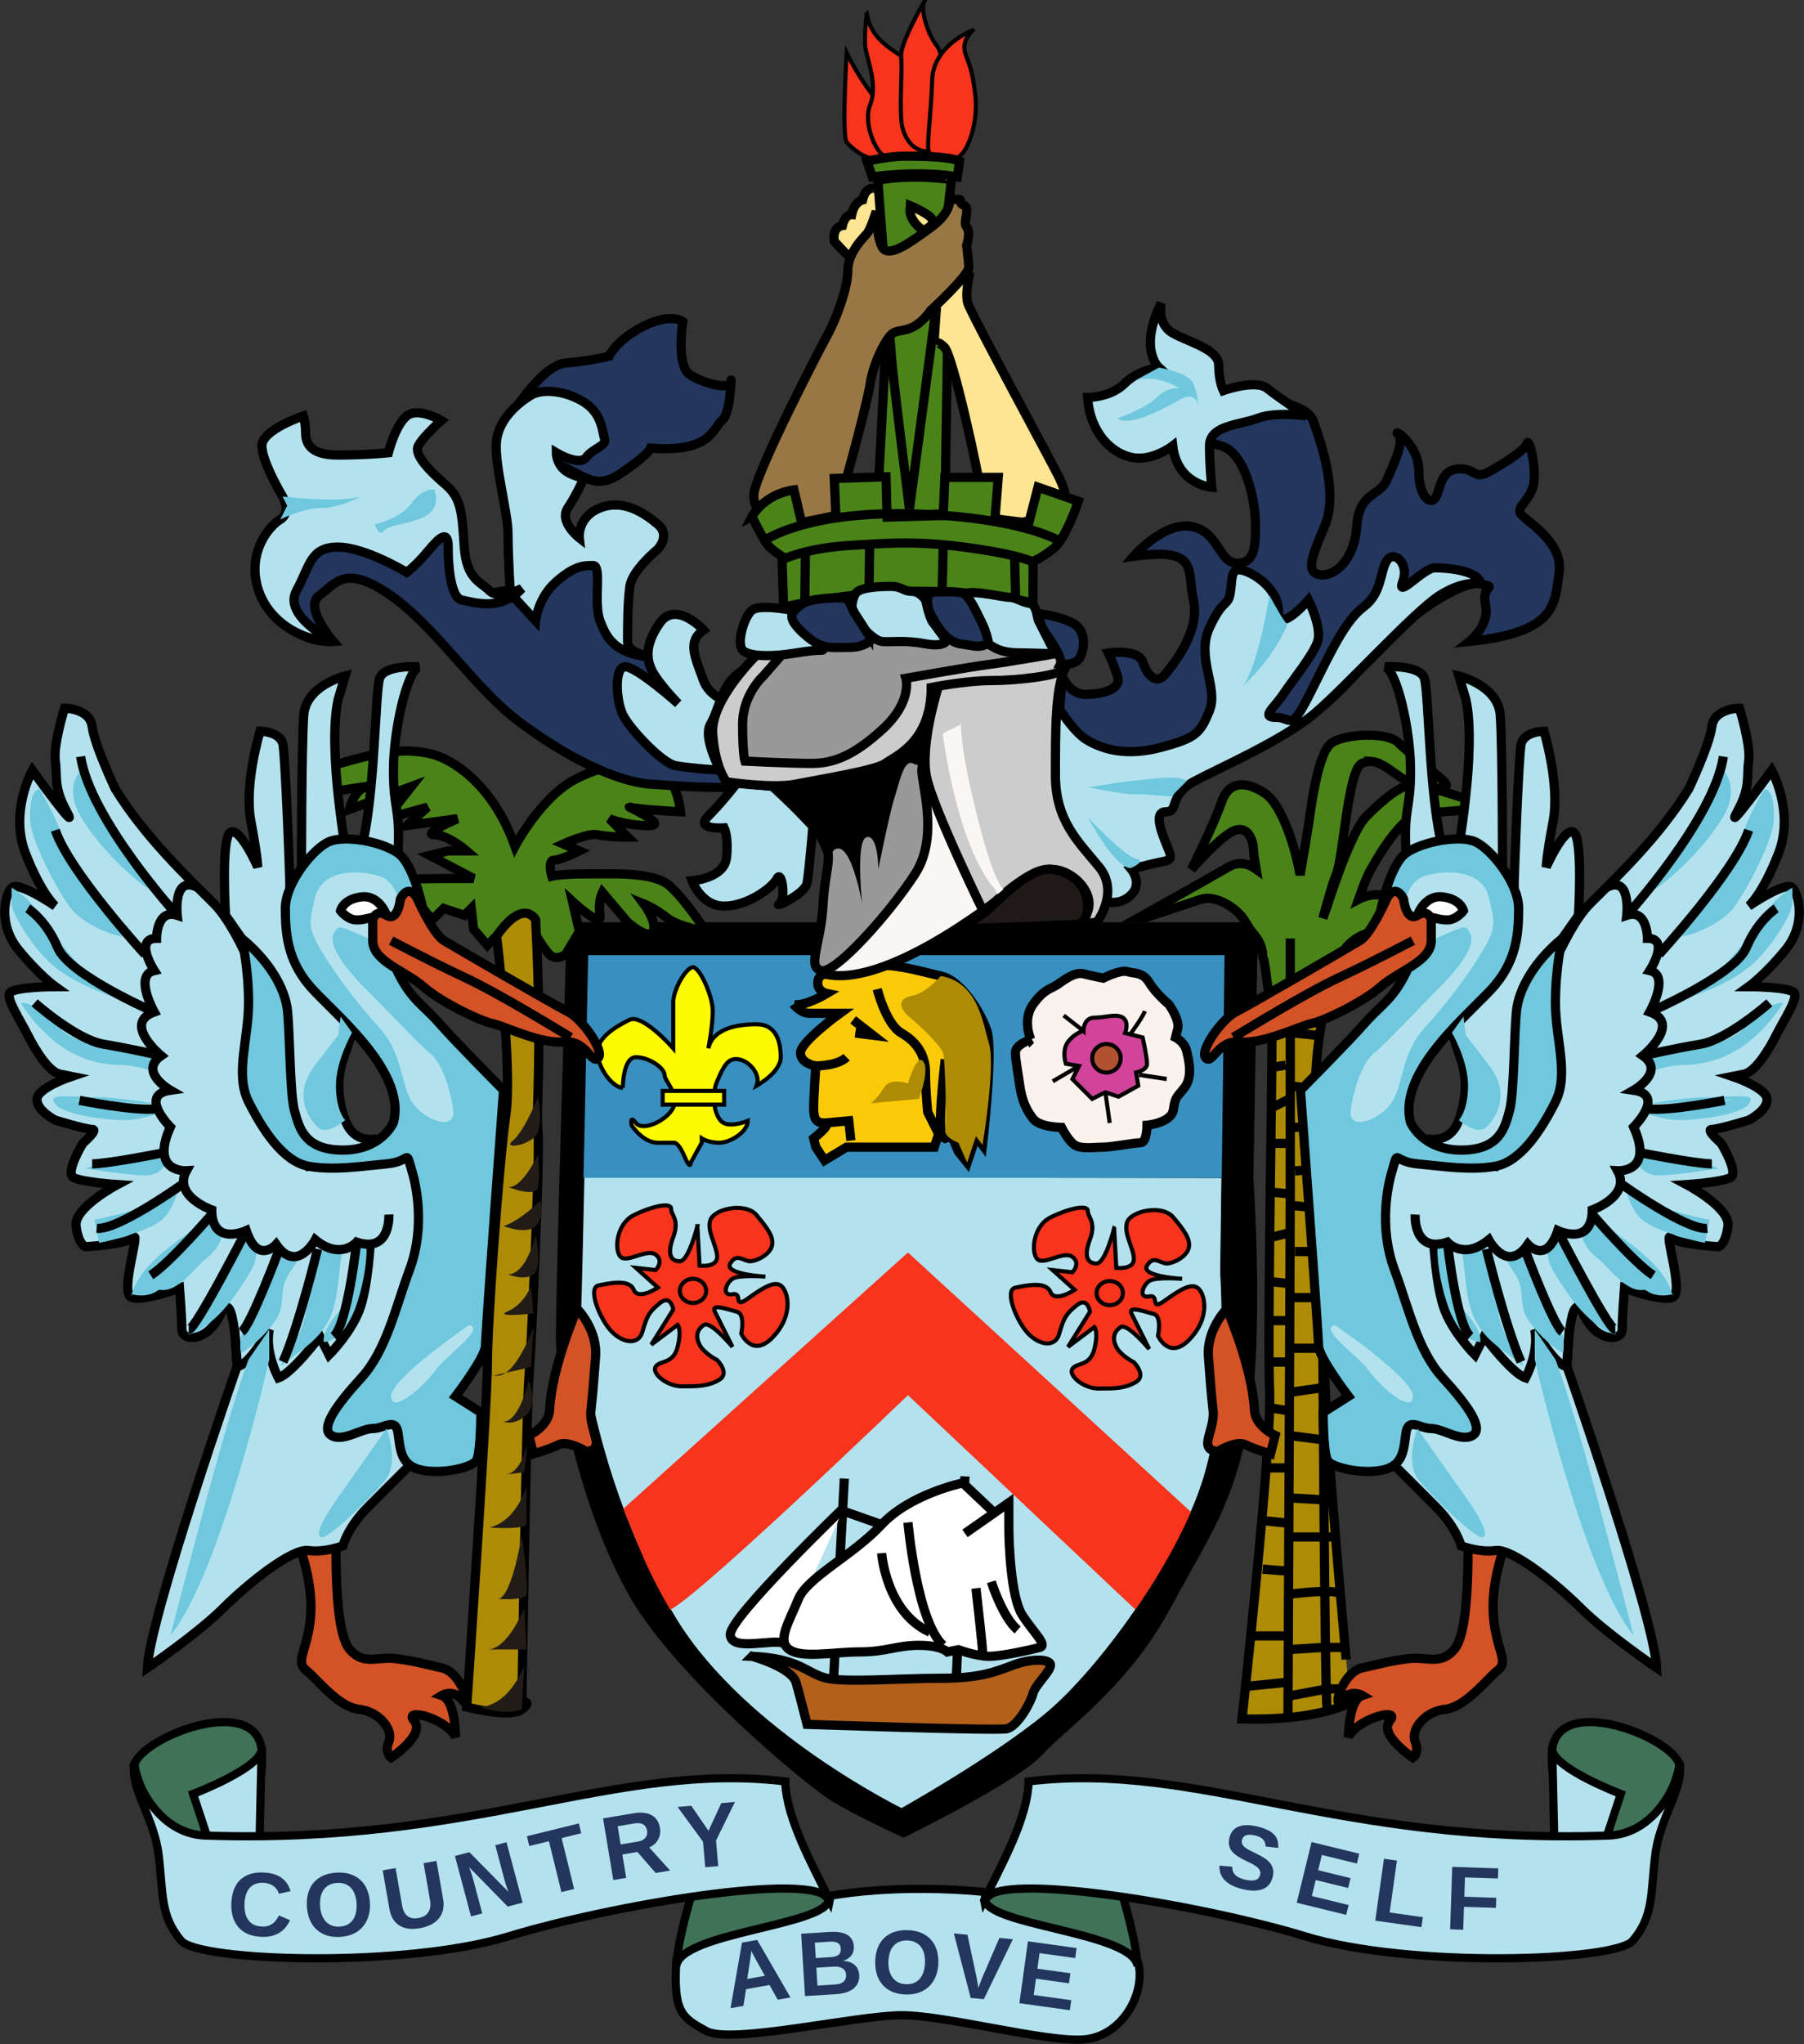
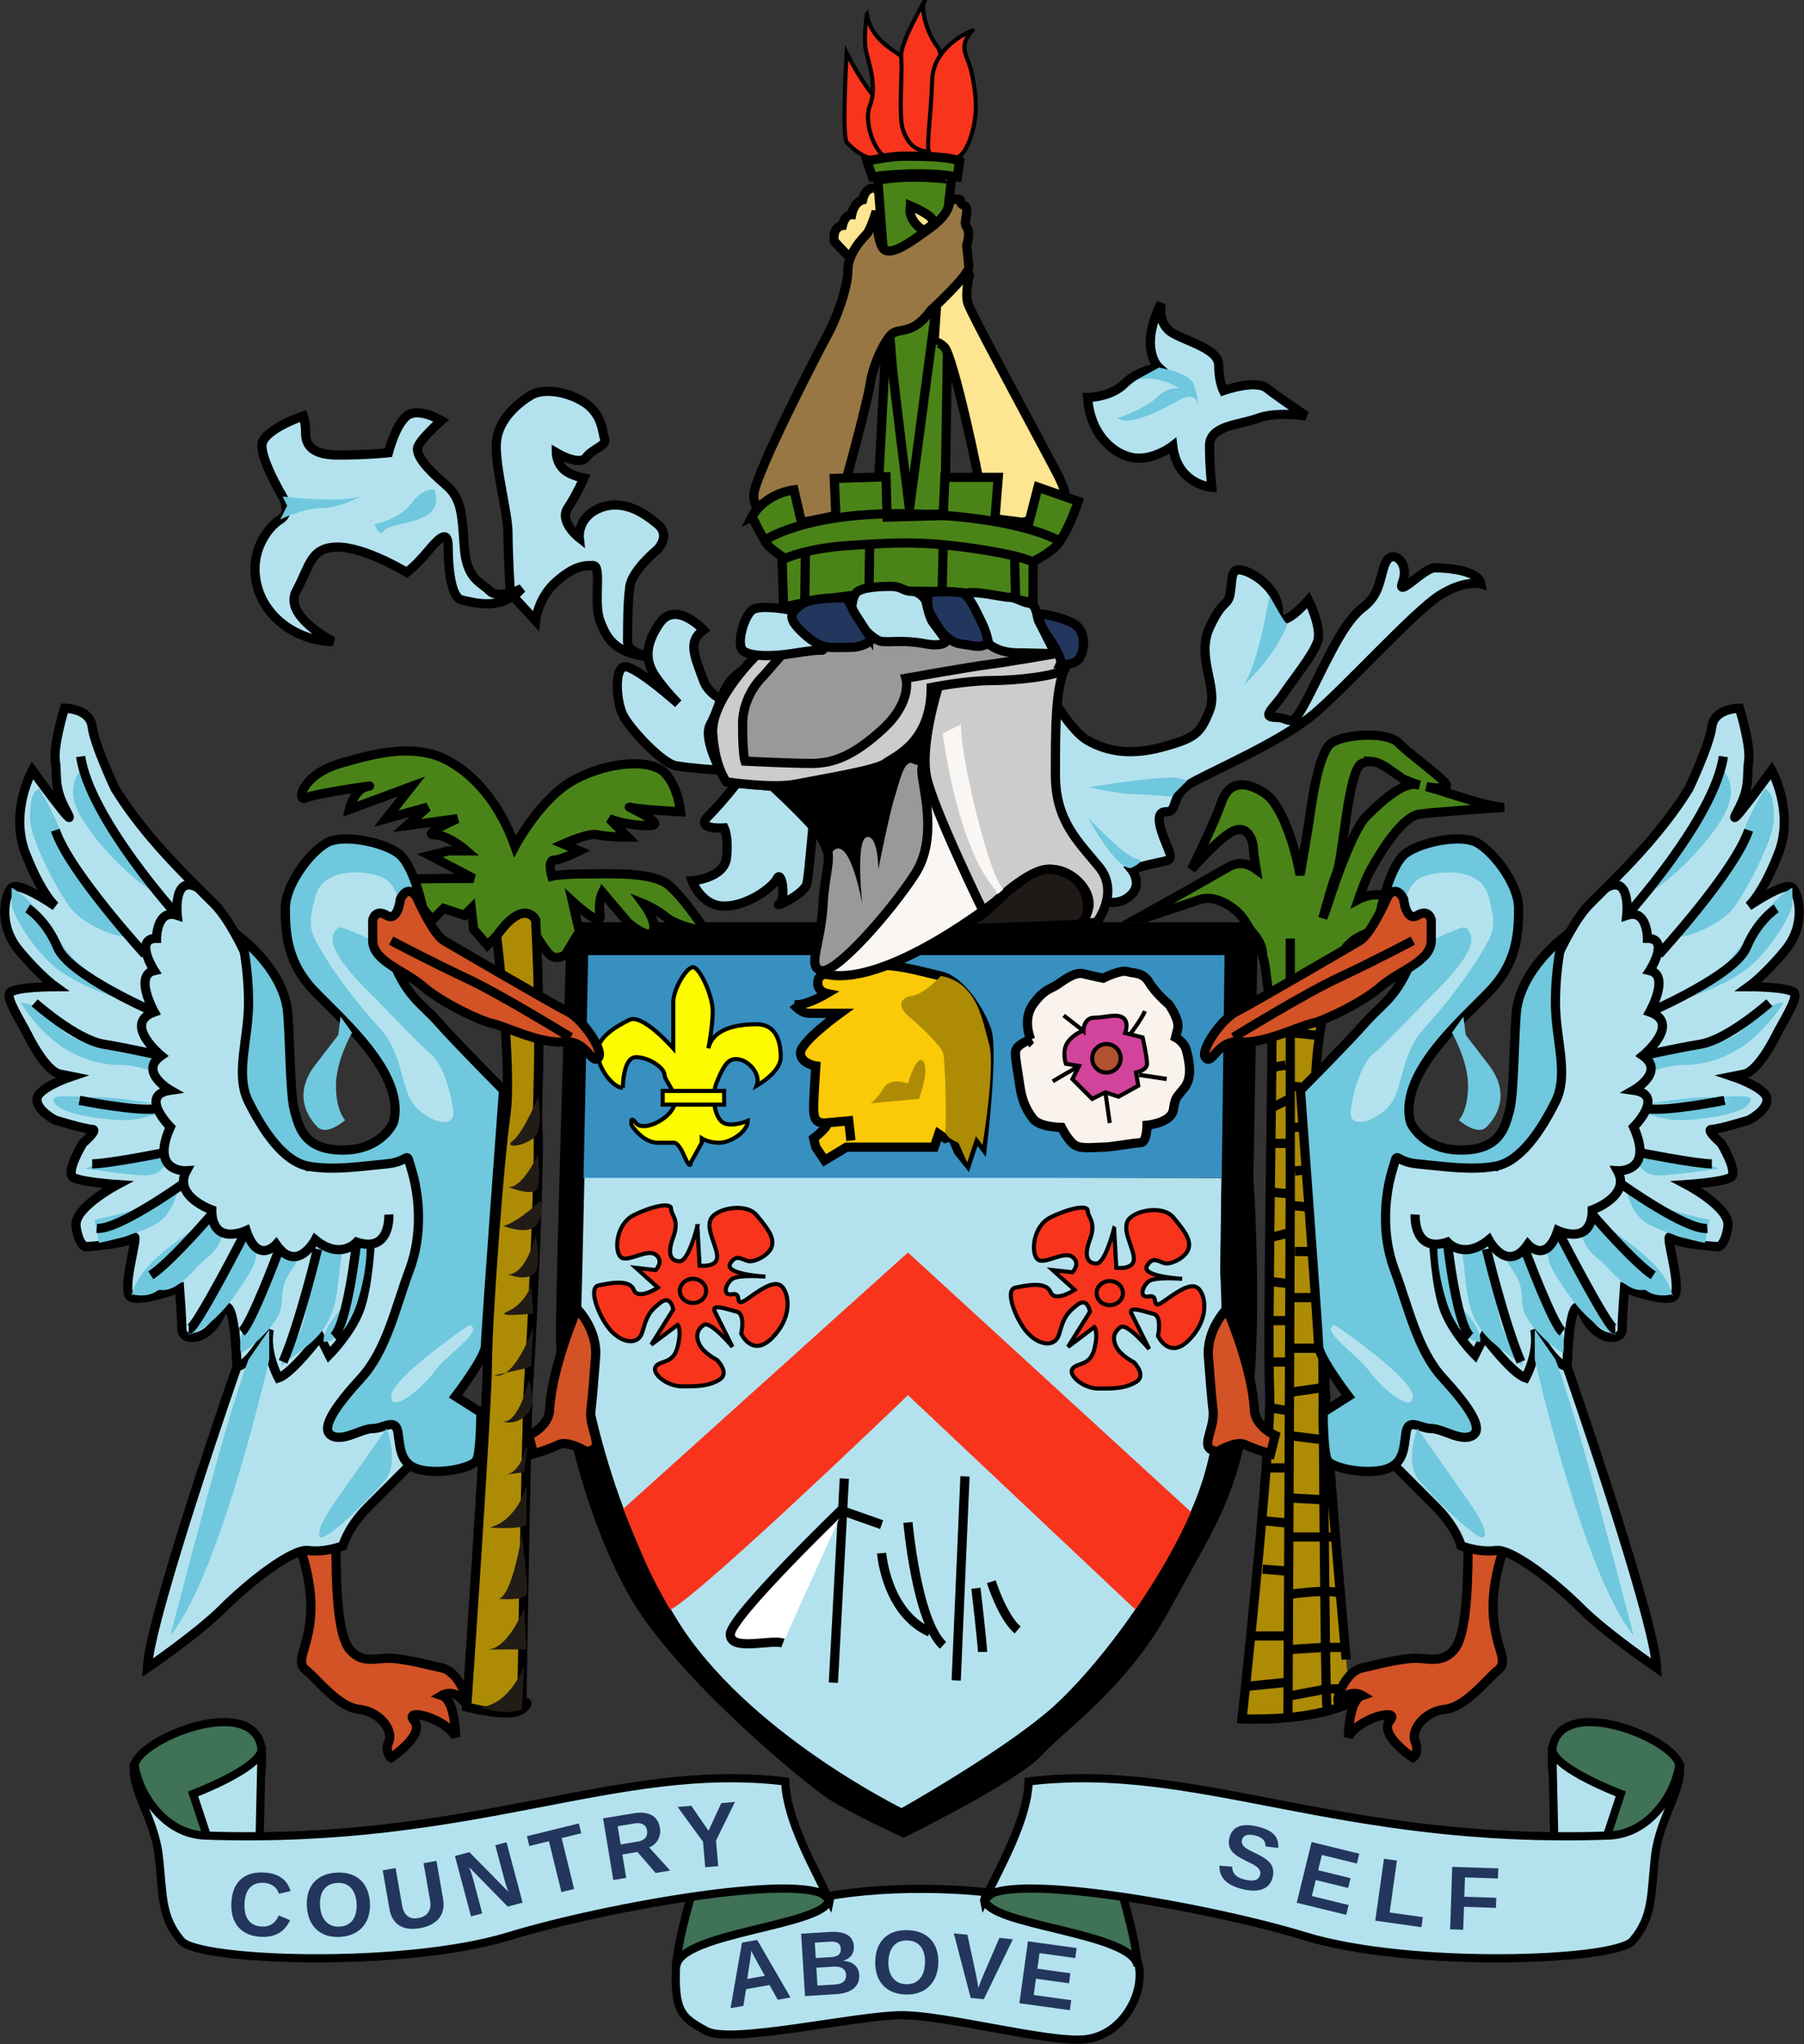
<svg xmlns="http://www.w3.org/2000/svg" xmlns:xlink="http://www.w3.org/1999/xlink" width="220.589" height="249.804" xml:space="preserve" style="overflow:visible">
  <rect width="100%" height="100%" fill="#333333" stroke="none" />
  <g transform="translate(-18.696 -11.982) scale(1.125)">
    <path style="fill:#b3e2ee;fill-opacity:1;stroke:#000;stroke-width:1px;stroke-linecap:butt;stroke-linejoin:miter;stroke-opacity:1" transform="matrix(.889 0 0 .889 15.116 8.714)" d="M72.656 145.438c-.159 7.163-.324 14.456-.406 16.718-.24 6.622 3.197 24.24 11.781 38.188 8.584 13.948 27.906 23.344 27.906 23.344s11.53-6.448 17.97-11.813c6.438-5.365 16.093-18.526 19.312-28.719 3.219-10.192 2.156-25.467 2.156-25.469l.156-12.062-78.875-.188z" />
    <path style="fill:#3790c0;fill-opacity:1" d="M79.307 113.333h71.759v25.271H79.307z" />
    <path style="fill:none" d="M79.307 138.604h71.519v1.908H79.307z" />
    <path style="fill:#fcfb00;fill-opacity:1;stroke:#000;stroke-width:.444;stroke-miterlimit:4;stroke-dasharray:none;stroke-opacity:1" d="M84.313 128.829s0-3.336 1.431-3.336 3.099 1.191 3.099 1.906c0 .715 1.67 2.146.954 3.576-.716 1.43-3.337 2.621-4.053 1.668-.716-.953-.478.24-.478.24s1.192 1.906 2.861 1.906h1.669s.477-.238 1.192 1.43c.715 1.67.715.717.715.717l1.191-2.146v-.477s.716.477 1.908.477c1.191 0 3.099-1.193 3.099-2.385 0 0-1.669.715-2.622.238-.953-.477-1.43-2.859-.715-4.529.715-1.668 1.191-2.621 2.383-2.383s2.385 1.668 1.908 2.859c0 0 2.622-1.43 2.622-3.098 0-1.67-.478-3.577-2.622-3.577-2.146 0-4.768.477-5.245 2.622 0 0 .477-2.384.477-4.052 0-1.668-1.431-4.768-2.146-4.768-.715 0-2.146 2.385-2.146 3.815v5.005s-3.337-3.813-4.769-3.098c-1.43.715-3.963 2.089-3.412 4.143.553 2.055 1.984 3.247 2.699 3.247z" />
    <path style="fill:#fcfb00;fill-opacity:1;stroke:#000;stroke-width:.444;stroke-miterlimit:4;stroke-dasharray:none;stroke-opacity:1" d="M88.65 129.159h6.675v1.486H88.65z" />
    <path style="fill:#fac908;stroke:#000;stroke-width:1;fill-opacity:1" d="M102.909 119.771s.715.953 1.668.953h3.338s-4.291 3.099-4.291 4.291c0 1.193 1.669 1.432 1.669 1.432s-.238 3.338-.238 4.529c0 1.191.238 1.668 1.192 1.668.953 0-1.192 1.67-1.192 1.67l.238.953.954 1.432 2.383-1.432h9.537l.477-1.43.55.367.165.109.716-.238.715 1.668.953 1.193.954-2.861.715.953s1.193-10.252.478-12.397c-.716-2.146-2.861-5.483-5.007-5.96-2.146-.477-5.961-1.669-8.344-.954-2.385.715-4.769.239-5.007 1.431-.238 1.192.954 1.43.954 1.43s-2.386 1.431-3.577 1.193z" />
-     <path style="fill:none;stroke:#000;stroke-width:1" d="M111.967 118.102s.953 3.813 2.623 4.768c1.669.954 2.622 2.385 2.622 4.292 0 1.908.238 4.291.238 4.291l1.192 2.385M119.358 125.731s-1.046 8.602-.165 8.473M105.292 126.446s2.384 0 3.337-.953M109.345 121.439l2.146 1.669-1.908-.239" />
    <path style="fill:#ad8b05;fill-opacity:1" d="M115.305 128.352s-1.906-.715-2.622.477c-.716 1.193-1.431 1.67-1.431 1.67l5.245-.477s1.191-3.1.477-4.053c-.715-.955-1.669 2.383-1.669 2.383z" />
    <path style="fill:none;stroke:#000;stroke-width:1" d="m106.247 132.643 2.622-.238.238 2.146" />
    <path style="fill:#ad8b05;fill-opacity:1" d="M118.881 116.671s-1.67 1.908-3.1 2.146c-1.43.238-1.669 1.193-.238 2.384 1.431 1.191 3.338 3.098 3.576 3.813.238.717.403 7.502.238 8.346-.165.844 1.431 1.43 1.431 1.43l.953 2.146.954-2.861.715.953s1.432-8.582.716-10.967c-.715-2.383-1.192-6.675-5.245-7.39z" />
    <path style="fill:#faf2ec;stroke:#000;stroke-width:1" d="M128.656 123.585s-.954-2.146.238-3.814c1.192-1.668 1.908-1.669 2.623-2.146.715-.477 1.907-1.43 2.86-1.192.953.238 2.146.477 2.146.477s1.906-.954 2.622-.715 1.67 0 2.385 1.192c.715 1.192 2.146 2.384 2.146 2.384s1.191 1.668.953 2.622l-.238.954s.953.476 1.191 1.429c.238.955.717 2.861-.238 4.053-.953 1.193-.953.955-1.191 2.385-.238 1.43-2.861 1.67-2.861 1.67s-.001 1.906-.716 1.906-3.1.477-4.053.477c-.953 0-2.384.238-3.1-.238-.716-.476-1.43-1.906-1.43-1.906s-2.385-.002-3.1-.955c-.715-.953-1.192-1.906-1.431-3.576-.238-1.668-.477-2.861-.477-3.576 0-.715.956-1.193 1.671-1.431z" />
    <path style="fill:none;stroke:#000;stroke-width:.444;stroke-miterlimit:4;stroke-dasharray:none" d="m136.761 129.307.477 3.336" />
    <path style="fill:none;stroke:#000;stroke-width:.465;stroke-miterlimit:4;stroke-dasharray:none" d="m140.416 127.41 3.011.454" />
    <path style="fill:none;stroke:#000;stroke-width:.444;stroke-miterlimit:4;stroke-dasharray:none" d="M139.384 123.108s1.429-1.908 1.668-2.623M134.377 122.631l-2.145-1.669M133.901 126.446l-2.861 1.668" />
    <path style="fill:#f8341d;fill-opacity:1;stroke:none" d="m115.305 146.709-30.941 27.842s4.002 9.826 4.717 11.018c.716 1.191 26.225-23.363 26.225-23.363l24.794 23.363s6.436-9.059 6.436-10.25l-31.231-28.61z" />
    <path style="fill:#f8341d;fill-opacity:1;stroke:#000;stroke-width:.444;stroke-miterlimit:4;stroke-dasharray:none" d="m92.418 143.848.238 4.291s1.908.24 1.908-.953c0-1.191-1.193-2.859-.716-4.053.478-1.191 3.814-1.906 5.007-.477 1.191 1.43 1.906 2.383 1.668 3.338-.238.953-1.669 1.668-2.384 1.668-.715 0-1.431-.953-2.146.238-.715 1.193 3.814 1.432 3.814 1.432s-2.861-.238-3.576.238c-.715.476-1.192 1.906 0 1.668s0 1.668 1.669.477c1.669-1.191 3.099-2.145 3.814-1.191.715.954.954 3.338-1.192 5.484-2.145 2.145-3.338-.479-3.338-.479s.478-2.145-.477-2.383c-.953-.238-2.859-.955-2.383 0l1.906 3.814s-2.385-2.861-3.1-2.385c-.715.476-.953 1.193-.477 2.146.476.953 1.908 1.668 1.908 1.668s1.43 1.432.238 2.146c-1.192.715-2.385.715-4.053.715-1.67 0-3.338-1.432-2.861-2.146.477-.714 1.906-.238 2.384-2.145.478-1.908 0-2.385 0-2.385l-2.86 2.146 2.384-3.814s-.239-1.668-1.431-.715c-1.192.953-1.431 1.43-1.907 3.098-.477 1.67-2.384 1.193-3.575-.238-1.193-1.43-2.385-4.527-1.193-4.768 1.193-.238 3.338-.715 3.814.477.478 1.191 2.623-.238 2.623-.238l-2.384-2.145 2.146.238s.953-.953 0-1.67c-.953-.715-3.1.953-3.814.238s-.477-3.574 1.43-4.529c1.908-.953 4.054-1.432 4.054-.715 0 .715.954 1.191.238 3.1-.716 1.906-.238 2.621.716 2.621.955.003 1.908-3.812 1.908-3.812z" />
    <ellipse style="fill:#f8341d;fill-opacity:1;stroke:#000;stroke-width:.444;stroke-miterlimit:4;stroke-dasharray:none" ry="1.313" rx="1.43" cy="150.881" cx="91.941" />
    <path style="fill:#f8341d;fill-opacity:1;stroke:#000;stroke-width:.444;stroke-miterlimit:4;stroke-dasharray:none" d="m137.715 144.088.238 4.291s1.907.238 1.907-.953c0-1.193-1.192-2.861-.716-4.053.478-1.193 3.814-1.906 5.007-.477 1.191 1.43 1.906 2.383 1.668 3.336-.238.955-1.67 1.67-2.385 1.67-.714 0-1.429-.955-2.144.238-.716 1.191 3.814 1.43 3.814 1.43s-2.861-.238-3.576.238c-.715.476-1.193 1.908 0 1.67 1.191-.238 0 1.668 1.667.477 1.67-1.191 3.1-2.145 3.814-1.191.717.953.955 3.338-1.191 5.482-2.145 2.146-3.337-.477-3.337-.477s.477-2.146-.477-2.385c-.954-.239-2.86-.953-2.384 0l1.907 3.814s-2.385-2.859-3.1-2.383c-.715.476-.953 1.191-.477 2.145s1.907 1.67 1.907 1.67 1.431 1.43.238 2.145c-1.193.715-2.384.715-4.053.715s-3.337-1.43-2.86-2.145c.477-.715 1.906-.238 2.383-2.146.478-1.906 0-2.383 0-2.383l-2.86 2.145 2.384-3.814s-.238-1.668-1.43-.715-1.432 1.43-1.908 3.1c-.477 1.668-2.383 1.191-3.575-.238-1.192-1.432-2.385-4.529-1.192-4.768 1.192-.24 3.338-.715 3.814.477s2.623-.238 2.623-.238l-2.385-2.146 2.146.238s.953-.953 0-1.668c-.954-.717-3.1.953-3.814.238-.716-.715-.478-3.576 1.43-4.529 1.907-.955 4.053-1.432 4.053-.717 0 .717.954 1.193.238 3.1-.715 1.908-.238 2.623.716 2.623s1.91-3.816 1.91-3.816z" />
    <ellipse style="fill:#f8341d;fill-opacity:1;stroke:#000;stroke-width:.444;stroke-miterlimit:4;stroke-dasharray:none" ry="1.311" rx="1.431" cy="151.122" cx="137.238" />
-     <path style="fill:#b3601a;fill-opacity:1;stroke:#000;stroke-width:1" d="M98.379 190.577s4.291 1.191 4.768 2.859c.477 1.67 1.191 4.531 1.191 4.531s20.504.715 21.695.477c1.191-.238 2.622-2.861 2.86-3.814.238-.955 1.907-2.385 1.907-3.1 0-.715-2.146-.717-4.053 0-1.907.715-3.576 1.43-7.867 1.43s-10.252.477-12.396 0c-2.146-.477-2.86-2.145-8.105-2.383z" />
    <path style="fill:#fee591;fill-opacity:1;stroke:#000;stroke-width:1" d="m108.391 171.266-1.191 22.17" />
    <path style="fill:none;stroke:#000;stroke-width:1" d="m121.503 171.028-.953 22.17" />
    <path style="fill:#fff;fill-opacity:1;stroke:#000;stroke-width:1" d="M108.391 174.364s-12.396 11.922-12.396 13.828c0 1.908 4.529.477 5.722.953" />
-     <path style="fill:#fff;fill-opacity:1;stroke:#000;stroke-width:1" d="m121.503 177.225 3.195-2.236 1.573-1.102v2.623c0 1.908.238 7.629 1.431 9.535 1.193 1.906 2.86 3.338 1.907 3.576-.953.238-4.054.955-5.483.955-1.429 0-3.338-.717-3.338-.717l-1.192.24s-.715-.717-3.099-.717c-2.384 0-3.576.717-6.437.717s-6.199.715-7.629-.24c-1.431-.953 0-3.098.953-5.482.953-2.383 5.96-4.768 9.059-8.105 3.1-3.338 8.821-4.529 8.821-4.529l3.434 3.246" />
    <path style="fill:#fee591;fill-opacity:1;stroke:#000;stroke-width:1" d="m108.391 174.842 4.053 1.43" />
    <path style="fill:none;stroke:#000;stroke-width:1" d="M115.305 176.034s.953 10.727 3.814 13.35" />
    <path style="fill:none;stroke:#000;stroke-width:1" d="M112.444 179.372s.477 6.436 5.245 8.582M122.696 183.186s.715 6.199.715 6.914M124.365 182.471s1.191 3.813 2.86 5.244" />
    <path style="fill:#d2439b;fill-opacity:1;stroke:#000;stroke-width:.444;stroke-miterlimit:4;stroke-dasharray:none" d="M134.377 122.631s.001-1.43 1.192-1.43 2.383-.477 3.099 0c.716.477.238 1.668.238 1.668l1.907.478s.478 2.146.478 2.861c0 .715-1.192.953-1.192.953l.238 1.43-2.146 1.193-1.431-.477-1.431.715-2.146-2.146.716-1.43-1.431-.238s-.477-1.43.238-2.385c.717-.954 1.671-1.192 1.671-1.192z" />
    <circle style="fill:#b0512f;fill-opacity:1;stroke:#000;stroke-width:.444;stroke-miterlimit:4;stroke-dasharray:none" r="1.55" cy="125.612" cx="136.88" />
    <path style="fill:#000;fill-opacity:1;stroke:#000;stroke-width:.711;stroke-miterlimit:4;stroke-opacity:1;stroke-dasharray:none" d="M147.729 171.504c-2.861 9.059-11.444 20.74-17.166 25.508-5.722 4.768-15.973 10.49-15.973 10.49s-17.165-8.346-24.794-20.742c-7.629-12.396-10.677-28.043-10.464-33.928.176-4.871.696-30.203.87-38.784h69.874l-.441 34.807c0 .001.955 13.591-1.906 22.649zm5.244-57.455v-2.861H78.591s-1.192 38.143-1.192 44.58c0 6.437 3.1 19.787 8.105 28.371 5.008 8.582 18.835 20.025 21.457 21.693 2.622 1.67 7.867 4.053 7.867 4.053s12.159-5.959 14.781-8.82c2.622-2.861 9.298-7.389 13.828-15.734 4.529-8.344 6.912-11.443 8.582-20.264 1.668-8.82.477-26.463.477-26.463l.428-24.555h.049z" />
  </g>
  <path style="fill:#4a8418;fill-opacity:1;stroke:#000;stroke-width:1" d="m114.637 44.027 5.033.237-.354 22.205-7.401.296 1.005-18.889z" transform="translate(-18.696 -11.982) scale(1.125)" />
  <path style="fill:#fee591;fill-opacity:1;stroke:#000;stroke-width:1" d="M121.98 40.532s-.474 1.894-.178 3.02c.296 1.126 9.355 17.705 10.007 19.126.652 1.421.711 2.013.533 2.724-.178.711-4.975 2.783-7.461 1.895-2.486-.888-1.362-.888-1.599-2.901-.237-2.013-3.079-15.159-4.026-16.047-.947-.888-1.125-.355-1.125-.355l.296-4.381 3.316-3.375.237.294zm-10.362-9.415s-.888-.237-1.243 1.243c0 0-.888.177-1.185 1.599 0 0-.711-.059-1.006 1.185 0 0-1.125.118-.889 1.717 0 0 1.008 1.125 1.658 1.717l3.849.249-.355-7.58-.829-.13z" transform="translate(-18.696 -11.982) scale(1.125)" />
  <path style="fill:#f8341d;fill-opacity:1;stroke:#000;stroke-width:.444;stroke-miterlimit:4;stroke-dasharray:none" d="M108.644 16.378s-.532 9.06 0 9.711c.532.651 1.896 1.717 2.665 1.717.769 0 4.974-.947 4.974-.947s-2.843-3.435-4.323-5.27a26.929 26.929 0 0 1-3.316-5.211z" transform="translate(-18.696 -11.982) scale(1.125)" />
  <path style="fill:#f8341d;fill-opacity:1;stroke:#000;stroke-width:.444;stroke-miterlimit:4;stroke-dasharray:none" d="M110.834 12.174s-.355 2.606-.118 3.849c.237 1.243 1.302 3.967.474 6.04-.828 2.073.771 5.685 2.014 5.744 1.243.059 3.907-.059 4.145-.71.238-.651-.06-8.645-2.013-9.889-1.955-1.245-4.086-2.429-4.502-5.034z" transform="translate(-18.696 -11.982) scale(1.125)" />
  <path style="fill:#f8341d;fill-opacity:1;stroke:#000;stroke-width:.444;stroke-miterlimit:4;stroke-dasharray:none" d="M117.052 10.871s-2.664 4.56-2.486 5.981c.177 1.421-.297 6.276.177 7.816s1.421 2.369 2.605 2.428c1.184.059 1.065-.237 1.776-.533.711-.296.474-9.474-.651-10.895-1.125-1.421-1.776-4.027-1.421-4.797z" transform="translate(-18.696 -11.982) scale(1.125)" />
  <path style="fill:#f8341d;fill-opacity:1;stroke:#000;stroke-width:.444;stroke-miterlimit:4;stroke-dasharray:none" d="M122.322 13.95s-4.264 1.599-4.382 5.389c-.118 3.79-.65 7.224-.354 7.816.296.592 2.309 1.184 3.315.474 1.006-.71 2.073-3.79 1.718-6.691s-.61-3.074-1.066-4.441c-.178-.534-.298-1.422.769-2.547z" transform="translate(-18.696 -11.982) scale(1.125)" />
  <path style="fill:#4a8418;fill-opacity:1;stroke:#000;stroke-width:1" d="M110.848 28.15s2.428-.533 4.026-.533c1.598 0 4.797 0 6.04.533l-.237 1.717-.77-.118s-2.843-.474-7.521 0l-.947.118-.591-1.717z" transform="translate(-18.696 -11.982) scale(1.125)" />
  <path style="fill:#4a8418;fill-opacity:1;stroke:#000;stroke-width:1" d="M112.032 30.223s1.385 18.188 1.54 19.899c.237 2.608 1.896 15.808 1.896 15.808l3.493-26.288 1.065-9.476c0-.001-4.027-.656-7.994.057z" transform="translate(-18.696 -11.982) scale(1.125)" />
  <path style="fill:#987744;fill-opacity:1;stroke:#000;stroke-width:1" d="M111.855 33.602s-.593 1.954-1.007 2.428c-.414.474-2.072 2.073-2.072 3.967 0 1.894-1.244 5.27-2.191 6.987-.947 1.717-7.46 14.331-7.993 17.114-.533 2.783 4.263 5.684 5.447 5.684 1.184 0 2.842-1.895 3.553-3.79.711-1.895 3.316-11.665 3.612-13.678.296-2.013 1.539-4.677 2.368-5.388.829-.711 2.25.177 4.204-2.546 0 0 4.205-3.849 4.146-4.737-.059-.888-.237-2.31-.237-2.31s.474-1.48 0-2.013c-.474-.533.474-2.072-.296-2.368-.77-.296.06-.71-.829-.651-.889.059-.77 0-.77 0s.414 1.302-2.014 3.079c-2.428 1.777-4.086 2.901-4.974 2.428-.888-.473-.947-4.206-.947-4.206z" transform="translate(-18.696 -11.982) scale(1.125)" />
  <path style="fill:#fee591;fill-opacity:1;stroke:#000;stroke-width:1" d="M115.585 33.011s2.428 1.007 2.428 1.658-1.066 1.006-1.066 1.006-1.776-1.124-1.362-2.664z" transform="translate(-18.696 -11.982) scale(1.125)" />
  <path d="M187.031 89.844c-1.652.035-3.343.375-4.187.937-1.688 1.125-2.531 7.875-2.813 9.844-.117.817-.57 3.485-1.062 6.313-.58-3.44-2.248-8.613-4.281-9.97-2.532-1.687-4.5-1.406-5.344 1.126-.844 2.531-3.656 8.156-3.656 8.156s3.655-4.219 5.343-4.781c1.688-.563 2.25 1.406 2.25 2.531 0 .246.121 1.078.313 2.219-.95-.679-2.117-1.003-3.406-.25-3.376 1.969-10.97 6.187-10.97 6.187h.845l6.75-2.25c1.687-.562 4.218.844 5.343 2.531.171.256.39.639.656 1.063.282.541 1.594 1.468 1.594 3.438.356.594.59 4.357.844 4.78.47 1.187.467 1.524.406 2.344h6.125c.794-4.06 1.969-7.468 3.031-8.53 1.688-1.689 2.531-1.125 4.5-2.813 1.97-1.688 5.625 0 6.75 0 1.126 0 3.938-.844 1.125-1.688-2.812-.844-4.78-1.687-8.718-1.687-.923 0-1.71.23-2.344.562.42-1.19.85-2.485 1.5-3.656 1.406-2.532 3.937-6.469 5.906-6.75 1.97-.281 10.406-.844 10.406-.844-2.047 0-6.876-1.829-9.53-2.531 1.634.323 3.042.26 2.218-.563-1.406-1.406-4.219-3.374-5.625-4.78-.703-.704-2.316-.973-3.969-.938zm.688 3.218c1.186.093 2.296 1.094 3.562 1.938.537.357 1.414.7 2.313.937-.242-.046-.464-.093-.625-.093-1.688 0-3.937 1.968-5.906 3.937-1.97 1.97-4.782 10.969-4.782 10.969l-.531 1.469c.57-1.986 1.168-4.264 1.656-5.406.844-1.97 1.406-12.657 3.094-13.5.422-.211.823-.281 1.219-.25z" style="fill:#4a8418;fill-opacity:1;stroke:#000;stroke-width:1.125" transform="translate(-20)" />
  <path d="M175.625 124.656c-.054.679-.094 1.565-.094 3.25 0 5.626-.562 35.75-.281 42.219.281 6.47-3.375 39.938-3.375 39.938 9.283.28 13.219-1.97 13.219-1.97S182 175.19 182 167.876s-1.406-29.561-1.125-36.313c.096-2.298.372-4.678.781-6.906h-6.031z" style="fill:#ad8b05;fill-opacity:1;stroke:#000;stroke-width:1.125" transform="translate(-20)" />
  <path style="fill:#fee591;fill-opacity:1;stroke:#000;stroke-width:1.125" d="M177.77 114.695v31.224c0 4.501-.282 64.136-.282 64.136" transform="translate(-20)" />
  <path style="fill:#000;fill-opacity:0;stroke:#000;stroke-width:1.125" d="m178.05 126.229 2.814.28m-5.345 3.939 1.688-.281m.563 2.531 2.25.282m-4.782 2.531 2.25-1.125m.563 3.376h2.813m-5.345 1.969h2.25m.563 3.375 2.813-.28m-6.188 2.812 2.813.281m.28 1.407 2.814.281m-5.626 3.657 2.25-.563m.844 2.25h3.657m-6.751 3.658 2.532.281m0 1.688h3.375m-6.188 2.813h2.25m.844 3.375h3.376m-6.189 1.688h2.25m.563 3.657 3.938-.563m-6.47 2.532 1.688.281m.563 3.095 4.5.562m-4.782 7.033 5.064.28m-7.595-3.937h2.531m.282 8.439h5.626m-8.72-1.97 2.812.282m0 8.72s1.095-.156 2.387-.267c1.71-.147 3.763-.213 4.083.267m-9.564-3.094 3.657.281m-.844 9.564 4.5-.281h3.095m-11.533-1.407h4.782m-.281 7.314 4.5-.844h2.813m-12.94-.281 5.627-.563m3.938-47.82s.281 50.07.562 50.915" fill="none" transform="translate(-20)" />
  <path style="fill:#4a8418;fill-opacity:1;stroke:#000;stroke-width:1" d="M19.259 102.583s2.75-5.25 6.5-7.25 8.25-2.25 9.75-.75 1.75 4.25 1.75 4.25-1.2-.063-2.487-.157c-1.276-.094-2.64-.218-3.013-.343-.75-.25 4.5 2 2 2s-4.25-.75-4.25-.75l2 2s-2.25 0-3.25-.25-3.75 1-3.75 1l1.75.75s-2 1-2.75 1-.25 1.75-.25 1.75 1-.25 3.75-.25 7.25-.25 9 1.25 4 5 4 5-3-.5-4.25-1.5-2.5-1.5-2.5-1.5 1.5 2 1 3-2.75-1-2.75-1l-2.75-3.25s-.5 1-.25 2.5-3-1.5-3-1.5l.75 3.25-1.5 2.5s-1 .75-1.75 0-2-3-2-3l-1 1.75-1.25-1.25v1.25l-1.5-.75-1 1-1.5-1.75-.25-2.25-.75.75-2.25-.75-1.25 1.25-1-1.25-1 1-3 .5s-1.5 1.25-2.75.5-1.75-1.5-1.75-1.5l-1.5-1.25s3-2 5.5-2.25 6.5-.25 7.75-.25h2.25l-4.75-2.5 2-.5h2s-2-1.75-3.5-1.75 2.5-1.75 2.5-1.75l-5.5.75 2.25-2-4.5 1.25 2.75-3.5-6.75 2.5s.5-2.25 2-2.5-5.75.75-6.75 1.25-.5-2.5 3.75-3.75 7-1.75 10-1c1.955.489 6.5 3 9 10z" transform="translate(41.304 -11.982) scale(1.125)" />
  <path style="fill:#ad8b05;fill-opacity:1;stroke:#000;stroke-width:1" d="M17.259 112.333s1.75 14.25 1 19.5-2 22.5-2 27-2.25 37.25-2.25 37.25 4.75 1.25 6 .25 0-.75 0-.75.5-32 .75-35 1.25-24.25 1-27 .5-8-.25-23c0 0-1.25-2.5-4.25 1.75z" transform="translate(41.304 -11.982) scale(1.125)" />
  <path style="color:#000;fill:#221c17;fill-opacity:1;fill-rule:nonzero;stroke:none;stroke-width:1;marker:none;visibility:visible;display:inline;overflow:visible" d="M20.259 191.583s-1.5 4.25-4.75 4.5c0 0 2.5 1 4.5.25l.25-4.75zm0-6.25s-1.75 4.5-4 4.5h4.25l-.25-4.5zm-.25-8s-1 6.5-2.5 7c0 0 2.75.25 3-.5s-.5-6.5-.5-6.5zm.5-5.25s-1 3.75-4 4.5c0 0 3 .25 4-.25v-4.25zm.25-5.5s-.5 4-2.5 4.25l2-.25.5-4zm0-6s-1 4.5-2.75 4.5c0 0 1.25.5 2.5-.75s.25-3.75.25-3.75zm.5-5.75s-1.75 5-3.75 5.25 2.75-.75 2.75-.75l.75-.25.25-4.25zm-.25-4.5s-.75 2-2.5 2.75 2.75.25 2.75.25l-.25-3zm.5-5.5s-1 4.25-3 4.25c0 0 1.75.75 2.75 0s.25-4.25.25-4.25zm.5-3.75s-2.25 2.25-4 2.75c0 0 2.5 1 3.5 0s.5-2.75.5-2.75zm-.25-5s-1.75 3.75-3.25 3.5c0 0 3 1.25 3.25 0s0-3.5 0-3.5zm0-6.25s-1.5 3.75-2.75 4.75 2.25.5 2.75-1 0-3.75 0-3.75z" transform="translate(41.304 -11.982) scale(1.125)" />
  <g id="a">
    <path style="fill:#d35226;stroke:#000;stroke-width:1" d="M-57.533 178.583s1.5 3.75 1.25 7.5-1.75 5-.5 6 3.5 4 5.75 4.25 3.75 2.25 3.25 3.5.25 1.75.25 1.75 2.871-1.914 2.752-3.396a1.067 1.067 0 0 0-.252-.604c-1.25-1.5 3.5-.25 4.5 1.75 0 0 0-4-1.5-4.5 0 0 1.25-.75 2.25.5s0-3-2.25-3.5-3-.75-5-1-3.5.75-5-1-1.5-8.5-1.5-12.25l-4 1z" transform="translate(101.304 -11.982) scale(1.125)" />
-     <path style="fill:#b3e2ee;fill-opacity:1;stroke:#000;stroke-width:1" d="M-49.033 134.333s-2.5.75-3.5-2-.75-5-.25-6.5l1-3s4.75-14.25 5-19.5-.5-4.5-.5-9 1.5-10.75 2.75-11.25c0 0-3.75-.25-4.25 1.25s-.5 13-2 18.5-1.5 1.25-1.5 1.25-2.25-12-1-17.5l.75-2.5s-4.25 1-4.5 4.25-.25 17-.25 19.75-1.25 1.5-1.25-.5-.5-14.5-.75-16-2.5-1.5-2.5-1.5-1.75 5.75-1 9.75.75 5 .75 5-2-4.5-3-3.75-.5 9-.5 9l1.75 2.5s2.75 13 3.75 16.5 3.75 11.25 11 5.25z" transform="translate(101.304 -11.982) scale(1.125)" />
    <path style="fill:#b3e2ee;fill-opacity:1;stroke:#000;stroke-width:1" d="M-60.783 120.583s-3-8.75-6-11.75-7.5-7.25-10.75-12.5c0 0-2.25-4.75-2.5-6.75s-3-2-3-2-1.25 4-1 5.75-.25 2.75 1.25 5.5-3.75-4.5-3.75-4.5-2.5 4.5-.75 9 3.25 5.75 3.25 5.75-4-2.75-4.75-2-1.5 4 .75 6.75 4 4 4 4-4.75 0-5 .75 1.25 3 2 4.5 2.25 4 3.5 4.25l1.25.25s-3.75 1.25-3.75 2.5 2 2.25 2 2.25 3.25 1 4 1-1 1.5-1 1.5-2 3.25-1 3.75 4.75.75 4.75.75-4.75 2.5-4.5 4.5 1 2.25 1 2.25 4.5-.25 5.25-1-1.5 6-.25 6.5 5.25-1 5.25-1 .25 3.25.25 4.5 2.75 1.5 4.25-1.75 1.75 5.75 1.75 5.75-9.5 27.25-9.75 32.75c0 0 5.5-3.75 8.25-6.5s7.5-6.5 9.25-6.25 3.75-.5 3.75-.5.5-2 2.75-4.25l4.75-4.75.25-17.25 2-10-2-7.75-11.5 2.75-4.5-7 .25-9.75z" transform="translate(101.304 -11.982) scale(1.125)" />
    <path style="fill:#6fc8dd;fill-opacity:1;stroke:#000;stroke-width:1" d="M-44.033 109.583s-1-5-2.75-6.25-5.75-2-7.5-1.25-4.75 4.5-4.75 7.25.25 5.5 2.5 8.25 10.75 9.25 9.25 15c0 0-1.25 3-5.5 3s-4.75-2.5-5.25-4.25-.5-8-.75-10.75-2.25-5.75-5-8c0 0 .75 3 .75 7s-1.5 7.75 0 10.75 3.75 6.5 6.5 7 5.75 0 8.5-.25 2-1.75 2.75.75 1.25 6.75-.25 10.75-2.5 8.75-5.25 11.75-4.5 5.5-3.25 6.25 3.25-.75 4.5-.75 2.5-1.25 2.75.5.25 3.5 2.5 4 5.5-.25 6-1 .5-5.25.5-5.25l-2.75-1.75s3.25-4.25 3.25-5.5 1.967-27.75 1.967-27.75-5.217-5.25-6.967-7.25-3-2.5-4.5-5.5 2.75-6.75 2.75-6.75z" transform="translate(101.304 -11.982) scale(1.125)" />
    <path style="fill:#b3e2ee;fill-opacity:1" d="M-46.533 109.833s0-3.25-2.25-4-6.25-.75-7 2.25-.75 3.5.75 6 3.75 5.5 6.25 8.25 2.25 6 3.5 8 4.75 3.25 4.5 1-1.25-5.25-2.5-6.25-4-4-7-7-4-5-3.5-6 .75-.75 2-.25 2.25 1 2.25 1l3-3z" transform="translate(101.304 -11.982) scale(1.125)" />
    <path style="fill:#6fc8dd;fill-opacity:1" d="M-51.783 122.833s-1.75 3-1.75 5.75 1 3.75 1 3.75-2 1.75-3 .75-2.75-3.5-.25-6.75l2.5-3.25.25-2 1.25 1.75z" transform="translate(101.304 -11.982) scale(1.125)" />
    <path style="fill:none;stroke:#000;stroke-width:1" d="M-74.783 150.583c1.75-.5 8-7.75 8-7.75M-49.783 145.333s-.25 5.25-1.25 7.75-3.25 4.75-3.25 4.75l-1-2s-3 4-4.5 4.5c0 0-1.5-2.75-1-5.25 0 0-2.25 4-3.5 4l-.25-4" transform="translate(101.304 -11.982) scale(1.125)" />
    <path style="fill:#6fc8dd;fill-opacity:1" d="M-50.227 145.496c-.43-.102-1.035-.006-1.46.04-.122 2.28.7 3.66-.21 5.69-.73 1.622-3.131 3.399-2.97 5.206 3.32-.082 4.892-7.924 4.64-10.686m-2.556.587c-.52 2.252-.404 5.123-1.307 7.238-1.197 2.813-3.389 3.715-5.398 5.486.227-1.373 1.434-2.369 2.018-3.656.605-1.33.72-2.693.951-4.123.371-2.279.256-7.063 3.236-4.945m-5.884.077c.482-.012 1.113.346 1.719.275-.215 1.303-1.207 2.037-1.656 3.28-.315.873-.233 1.752-.382 2.61-.05.28-.122.559-.243.834-.61 1.39-2.811 3.553-4.137 4.227-.42-2.293 1.004-4.238 2.199-6.121 1.136-1.787 1.648-3.16 2.5-5.105m-4.116-2.116c.611 1.695 1.404 1.715.938 3.438-.229.842-1.594 2.822-2.125 3.58-1.113 1.588-3.207 3.848-5.08 4.332-.229-2.05 2.916-3.793 3.72-5.594.878-1.975 1.343-4.133 2.298-6.256m-12.25 7.693c.84-3.8 5.851-6.447 8.751-8.78 2.141 1.317.938 3.509-.752 4.78-1 .75-3 3.75-5 3.25 0 0-1 1-3 .5m5-11.077s-.5 2.25-2 3.25-5 2-6.5 2.25l-.5-2.5s6.25-1.25 9-3zm-1.25-3.077s-.5 1.25-2.25 1.25-6.5-.75-6.5-.75 7-2.75 8.75-.5zm-.75-5.5s-2 .75-3.75.75-6.5-.5-7.5-1.75 1.5-.75 4.25-.75 6.75.75 6.75.75c-7.25-.25-9.5-.5-9.5-.5m-5.25-10.5s1.25 2.25 3.75 4.25 5.25 2.5 7 2.5 3.75.75 3.75.75l.75-1.75s-1.25-.5-3.25-.5-6.25-1-7.5-2.25-2.75-3-4.5-3zm-1-12.5s1.5.75 3 2.75 3.75 6 8.5 9.25c0 0-5-1.5-7.5-4s-4-5.5-4-6.25v-1.75zm3-10.75s1.75 2.75 2.5 5.25 6.25 9.5 7 10.5-4.5-.5-6.25-3-4.25-7.5-4.25-9.5.25-3 1-3.25zm13.5 11.75s-8.5-10.25-8.75-14c0 0-2.25 1.75-.25 5.25s6.75 8 9 8.75zM-48.033 165.833s-3.5 5-4.75 6.75-3 4.25-2.5 5 5.25-4 7-6 .25-5.75.25-5.75zm-12.75-7.5s-5.25 23.25-10.75 30c0 0 3.5-13.5 5.5-20.5s3-9.5 3-9.5l2.25-3.25v3.25z" transform="translate(101.304 -11.982) scale(1.125)" />
    <path style="fill:#b3e2ee;fill-opacity:1" d="M-39.033 154.583s-8.5 5.75-8.5 7.75 3.5-1 4.75-2.75 5.5-4.5 3.75-5z" transform="translate(101.304 -11.982) scale(1.125)" />
    <path style="fill:#d35226;stroke:#000;stroke-width:1" d="M-27.316 152.833s2.25 2.25 2 5.25-.25 3.5-.5 5.75 1.75 4.25-.5 4.5c0 0-2-1.25-3-.75s-2.75 1-2.75 1l-.5-2s2.157-.984 2.25-2.75c.25-4.75 3-11 3-11z" transform="translate(101.304 -11.982) scale(1.125)" />
-     <path style="fill:#fff;stroke:#000;stroke-width:1" d="M-48.033 110.083s-.75-2.25-2.75-2-2.25 1.5-2.25 1.5.75 1 1.75 1 1-.25 3.25-.5z" transform="translate(101.304 -11.982) scale(1.125)" />
+     <path style="fill:#fff;stroke:#000;stroke-width:1" d="M-48.033 110.083z" transform="translate(101.304 -11.982) scale(1.125)" />
    <path style="fill:none;stroke:#000;stroke-width:1;fill-opacity:1" d="M-66.973 142.497s-4.56 5.32-6.688 6.688m-7.75-19.001s6.078 1.217 8.358.912m21.77 14.487s-1 9-2.5 10.25m-1.75-9.5s-2 8.25-3.75 12.25m-.5-12s-3 8-4 8.75m.5-11s-5.5 10.75-6.25 10.75m-10-11c2.25.25 9.25-4.75 9.25-4.75m-1.75-3.5s-6.25 1.25-8 1.25m7.5-11.75s-3.25-.75-6.25-1.25-7.5-4.5-7.5-4.5m13 1s-9.25-4-10.5-7-3.25-4.25-3.25-4.25m12.75 5s-8.25-9-9.75-13.5m2.75-8c1 6.75 10.5 17.25 10.5 17.25" transform="translate(101.304 -11.982) scale(1.125)" />
    <path style="fill:none;stroke:#000;stroke-width:1" d="M-47.783 142.583s.25 4.25-3.5 3c0 0-1.75 2-4.5-.25 0 0-2 3.75-4.25.5 0 0-2 2.25-3.25-1.5 0 0-3.75 1.75-3.75-2.25 0 0-4.25-1.5-2.75-4.25 0 0-4 .25-1.75-4.75 0 0-3.5-3.5 0-4 0 0-3.5-2-1-3.75 0 0-4.25-3.5-.75-4.75 0 0-2.25-4 0-4.5 0 0-2.25-3.5.25-3.5 0 0 0-3.25 2.25-2.5 0 0-.5-4.5 2.25-3" transform="translate(101.304 -11.982) scale(1.125)" />
    <path style="fill:#d35226;stroke:#000;stroke-width:1" d="M-44.783 108.083s1.75 4 3 4.75 12 7 13.5 7.75 4 4.25 3.25 5-1.25-2-3.75-1.75-6.5-1.75-7.75-2-5.5-2.25-7.5-4-5.5-2.75-5.5-5v-2.25s.25-1.25 1.5-.5 1.5-1.75 1.5-1.75.75-1.75 1.75-.25z" transform="translate(101.304 -11.982) scale(1.125)" />
    <path style="fill:none;stroke:#000;stroke-width:1" d="M-47.533 112.833s4.25 2.25 8 4 10.25 5.75 11.5 6.5" transform="translate(101.304 -11.982) scale(1.125)" />
  </g>
-   <path style="fill:#23365d;fill-opacity:1;stroke:#000;stroke-width:1" d="M48.083 71.583s-2 4.5-.25 6.75 5 2 5 2-3.25-3.75-1.5-5 2.75-3.5 7.75 0 9 10 14 13.75 10.5 6.5 14.25 6.75 6.75.5 11.25.25 7.5-1.75 7.5-1.75l-13.25-7.5-3.25-5.25s-4.75 1.5-5.5-2.25-.5-8.75-.5-8.75l-7.25-.25-1.75 4-6.25 1-2.75-8.75-5.25 3.5-6.75-2.25-5.5 3.75zM70.833 57.833s4.25-7.5 7.25-7.75 4.75-.75 4.75-.75.75-1.75 3.75-3.25 4.25-.5 4.25-.5-.75 4.75.75 5.75 4.5 1.75 4.5.75 0 3.5-1 4.25-1 3.5-7.75 3c0 0-.25.75-3.25 2.75s-4 0-7.5-1.25l-5.75-3zM132.083 84.083s.75 2 2.5 2 4-.5 3.5-2-1-2.5-1-2.5 3.25-.5 3.75 1 1.5 2.5 2.5 1.25 3.75-4.75 3-8 .75-5.75-6.5-4.75c0 0 3.25-3.75 6.25-3.25s3 4 5 4 2-2 2-4.25-1-7.75-3.75-8.5-5.25-2.75-5.25-2.75l4-3s10.25.25 11.25 3 2.75 8 1.25 11.5-2 5-.5 5.25 3.75-1.5 4-5.25 2.5-3.25 3.25-5 2-4.25 1.25-5 2.25 1 2.25 4 1.5 4 2 2.5.75-2.75 2.5-2.75 1.5 1.25 3.25.25 3.75-2.25 4-3 1 2.5.75 4.25-1.75 2.5-1.5 3.25 4.75 3 4.25 6.5-.25 6.5-9.75 7.5c0 0 2.25-1.75 1.75-4s1.5-1.75-.5-2.25-8.25 3.5-12.25 8.25-7.25 7.25-11.75 9.25-16.5 4.75-19.75 4.5-2.5-2.75-2.5-2.75l.75-9.25z" transform="translate(-18.696 -11.982) scale(1.125)" />
  <path style="fill:#b3e2ee;fill-opacity:1;stroke:#000;stroke-width:1" d="M142.833 43.583s-.5 2.25 1.25 3.25 5 1.75 5 3.5.5 2.75.5 2.75 3.5-1.25 4.75-.25 4.25 3 4.25 3-3.25-.5-5.25.25-5.25.75-5.25 3 .25 4.5.25 4.5-3.75-.25-4.25-4.5c0 0-2.25 1.75-4.5 1.25s-4.5-2.75-4.75-6.5c0 0 2.5 0 4-1.5s3.75-1.75 3.75-1.75-2.25-2 .25-7zM88.833 82.083s-4 0-4-1.75 0-4.25.25-6 3-4 3-4 1.5-1.5 0-2.75-3.75-2.75-6.25-1.75-2.25 3.25-2.25 3.25-2.25-1.75-1.25-3.25 1.75-3.25 1.75-3.25-1.5-.25-2.25-1-.75-1.75-.75-1.75 2.5 1.5 3.25.5 2.25-1.25 2-2-.25-2.75-2.25-4-4.5-1.5-5.75-.75-3.5 2.5-3.75 5 1.25 7.75 1.25 10 .25 6.5.25 6.5l2.75 3s.25-2.5 2.25-4.25 3-1.75 4-1.75 0 4 .75 6 1.75 4 7 4z" transform="translate(-18.696 -11.982) scale(1.125)" />
  <path style="fill:#b3e2ee;fill-opacity:1;stroke:#000;stroke-width:1" d="M73.333 74.583s-2.5 1.25-3.5.25-2.5-1.25-2.75-4.75-.25-5.25-2-6.75-3.5-3.25-3-4.25 2.5-2.75 2.5-2.75-2.5-1.5-3.75-.5-2 4-2 4-2.25.25-5.5.25-3.5-1.5-3.5-2.5-.25-1.75-.25-1.75-4.5 1.5-4.5 3.25 2.25 5.5 2.25 5.5 1 1.75-.25 2.5-3.5 3.5-2.5 7.25 4.75 6 8.25 6c0 0-5.5-2.75-4-5.5s1.5-4.75 4.5-4.75 7.5 2.75 7.5 2.75 1-.75 2.25-2.25 2.25-2.5 2.25-.5.25 5.5 1.5 5.75 4.25 1.25 6.5-1.25z" transform="translate(-18.696 -11.982) scale(1.125)" />
  <path style="fill:#6fc8dd;fill-opacity:1" d="M63.833 63.833s.75 1.75-.75 2.75-4.25 1-4.75 1.75-1-.75-1-.75 2.75-.5 4-2.25 2.5-1.5 2.5-1.5zM47.333 64.583s6 .75 8.5 0c0 0-2.25 1.25-4.25 1.25s-4.5 1.25-4.5 1.25l.75-1.5-.5-1z" transform="translate(-18.696 -11.982) scale(1.125)" />
  <path style="fill:#b3e2ee;fill-opacity:1;stroke:#000;stroke-width:1" d="M96.833 95.583s-1.75 2.25-3.25 3.75 1.75 1.25 1.75 1.25.5 1 .25 3.25-3.75 2.5-3.75 2.5 1 2.75 3.5 2.75 5.25-2 5.75-3 1 2.25.25 2.75 2.75-1 3-2.25.75-7.5.75-7.5-3.75-6.5-8.25-3.5zM131.083 86.583s2 3.5 3.75 4.5 4.25 1.75 8 .75 4.25-1.5 5.25-4-1.5-5.75 0-9 2-2.25 2.25-3.75 0-2.75 1.25-2.5 4 2 4 4.5 3.25-1.25 3.25-1.25 1.5 3 1 4.5-2.75 4.25-3.75 5.75-2.5 2.5-.75 2.5 1.5 1.75 3.75-2.75 3.75-7.75 5.75-9.25 1.75-3.75 2.5-5 2.5.25 1.75 2.25 2.25-1.5 3.5-1.5 4.75.25 5 1.75c0 0-1.75-.5-4.5 1.25s-10 9.75-13.5 12.75-10.5 6-13.25 7.5-1.5 3.25-3 3.25-.25 2.75.25 4 .25 1.25-1 1.5-3 .75-3 .75 1.25 1.5 0 2.75-2.75.75-2.75.75l-8-5s-.25-15.25 2.25-17zM98.583 87.583s-4.5-.25-5.5-3-1.75-4.25 0-5.5c0 0-3-3.25-4.75-.75s-1.5 4.25-.5 5.75 2.5 3 2.5 3-4.5-4-5.75-4-1 3.75-.25 5.25 4.25 5.25 5.75 5.5 4.25.5 5.75.5 5-2.75 5-2.75l-2.25-4z" transform="translate(-18.696 -11.982) scale(1.125)" />
  <path style="fill:#6fc8dd;fill-opacity:1" d="M138.18 95.67s5.5-.75 6.5-.5l1 .25-1.75 1.75s-3-.25-4.25-.25-4.75-.75-4.75-.75l3.25-.5zM134.833 99.42s4 4.25 5.25 4.5-.5 1-.5 1-1.25.75-4.75-5.5zM154.582 75.333s-1 6.75-2.75 9.75c0 0 3.5-3.25 4.75-6.75 0 0 0 .5-1-1.25l-1-1.75zM142.583 50.583s3.25.5 3.75 1.75.5 2.25.5 2.25-.25-1.5-2-.5-5.5 3-6.75 2c0 0 3-1 4.25-2.25s2.5-1 2.5-1-2.75-1.75-5-.75l2.75-1.5z" transform="translate(-18.696 -11.982) scale(1.125)" />
  <path style="fill:#f9f6f3" d="M105.833 116.083s2.5 1.5 5.25.25 8.25-3.5 9.5-4.75 3-1.75 3-1.75l-1.25-3.5-5-10.5s.75 4.5.25 6-4 7.5-5.75 9.25-4 4.75-6 5z" transform="translate(-18.696 -11.982) scale(1.125)" />
  <path style="fill:#4a8418;stroke:#000;stroke-width:1;fill-opacity:1" d="M98.354 66.769s1.244-2.428 4.56-2.901l.829 3.553 3.73-.77-.178-4.027 5.625-.177.119 4.381 6.099-.177.178-4.145h5.803l-.355 4.5 3.671.474 1.007-3.908 4.382 1.54s-1.361 4.085-2.724 5.151c-1.363 1.066-2.191 1.362-2.191 1.362l-.013 4.547s-4.428-1.29-12.244-1.29-14.862 1.717-14.862 1.717l-.178-5.506s-1.125-.71-1.599-1.303-1.659-3.021-1.659-3.021z" transform="translate(-18.696 -11.982) scale(1.125)" />
  <path style="fill:none;stroke:#000;stroke-width:1" d="M99.598 69.434s4.439-3.256 16.046-2.96c11.607.296 15.929 2.842 15.929 2.842M101.789 71.388s2.428-1.185 7.105-1.48c4.677-.295 7.579-.532 13.382.296 5.803.828 6.81 1.599 6.81 1.599M104.157 70.796l-.059 5.092M111.144 69.79l-.071 5.21M119.138 69.908l-.119 5.033M126.895 71.151l.118 4.678" transform="translate(-18.696 -11.982) scale(1.125)" />
  <path style="fill:#ccc;fill-opacity:1;stroke:#000" d="m111.5 79.975-3.917 2.858s2.5-1.5 6-1.25 4 1.25 2.75 2 2.25 1.75 2.25 1.75-2 6.25-1.25 9.75 6.25 14.75 6.25 14.75 4.25-4.75 7.25-4.75 6 4 2.75 6l2.25-.25s2.5-3.25.25-6-4.75-5-4.75-10 0-9.25 1-11.5 2-1.75-.25-3.25-18.038-1.115-20.583-.108z" transform="translate(-18.696 -11.982) scale(1.125)" />
  <path style="fill:#f9f6f3" d="M119.083 90.333s1.5 12.25 5.75 17l.25.75.75-.75s-1 0-3-8-1.75-10-1.75-10l-2 1z" transform="translate(-18.696 -11.982) scale(1.125)" />
  <path style="fill:#999;stroke:#000;stroke-width:1;fill-opacity:1" d="M117.583 88.833s-.5 4-.75 5.25 2 7.25-.75 11.5-8.75 11-10.25 10.5 0-2.75.25-7.25 1.5-5.5-.75-8-4.75-4.75-4.75-4.75l-5-.5s-2.75-4.5-1.75-6.25 1.25-4.25 3-5.5 2.25-2.25 2.25-2.25l2.75-.25s-2.75 2.25-3.5 3.75-.75 8.25-.75 8.25 3.25.5 4.5.5 7-1.25 7-1.25-1.25 1.75.75 1.75 3.25-1 4.75-2.25 3-3.25 3-3.25z" transform="translate(-18.696 -11.982) scale(1.125)" />
  <path style="fill:#000;fill-opacity:1" d="M100.583 96.083s3.25 2.75 4 4.25 2.5 3.75 1.75 6.75c0 0 0-4.5 1.5-4.25s2.5 6 2.5 6-.75-7 .5-7.25 1.25 3.5 1.25 3.5 1.25-6.25 1.75-7.75 1-4.25 2-3.75 1.5-.25 1.5-.25l.75-5.5s-1.75 2.75-3.5 4.25-8 3.25-9.75 3.5-4.25.5-4.25.5z" transform="translate(-18.696 -11.982) scale(1.125)" />
  <path style="fill:#1f1a17;stroke:#000;stroke-width:1" d="M133.583 111.083s1.25 0 1.25-2-1.5-3.75-4-4-6.25 4-7.25 4.75-3 1.75-3 1.75l13-.5z" transform="translate(-18.696 -11.982) scale(1.125)" />
  <path style="fill:#ccc;stroke:#000;stroke-width:1;fill-opacity:1" d="M99.083 81.583s-5.25 5-5 8.75 1.5 5.25 1.5 5.25 5 .75 7.5.25 8.75-1.5 9.75-2.25 5-2.25 5-8.25c0 0 3.75-.75 6.5-.75s7.25-.5 8-1.25l-.25-3.25s-30.5-1.75-33 1.5z" transform="translate(-18.696 -11.982) scale(1.125)" />
  <path style="fill:#999;stroke:#000;stroke-width:1;fill-opacity:1" d="m103.68 79.387-4.097 4.696s-2.25 2-2.25 5.25.25 4 .25 4 5 .25 7.25.25 4.5-.75 7.75-3.75 2.5-5.5 2.5-5.5 7-1.25 9-1.5 7.24-1.166 7.24-1.166" transform="translate(-18.696 -11.982) scale(1.125)" />
  <path style="fill:none;stroke:#000;stroke-width:1" d="M125.468 108.077s-12.916 10.378-19.54 8.28" transform="translate(-18.696 -11.982) scale(1.125)" />
  <path style="fill:#b3e2ee;fill-opacity:1;stroke:#000;stroke-width:1" d="M102.381 76.896s-3.08-.592-3.968 0c-.888.592-1.895 3.849-.947 4.5.948.651 3.493.533 5.329.237 1.836-.296 2.546-.355 3.197-.355.651 0-1.952-3.79-3.611-4.382z" transform="translate(-18.696 -11.982) scale(1.125)" />
  <path style="fill:#23365d;stroke:#000;stroke-width:1;fill-opacity:1" d="M131.869 82.816s1.539.177 2.072-.651c.533-.828.889-3.02-.77-3.849-1.659-.829-3.671-1.006-3.671-1.006s.059 1.125.77 2.131c.711 1.006 1.895 2.783 1.599 3.375z" transform="translate(-18.696 -11.982) scale(1.125)" />
  <path style="fill:#b3e2ee;fill-opacity:1;stroke:#000;stroke-width:1" d="M131.323 81.667s-1.645-3.232-1.822-3.587c-.177-.355-.178-1.777-1.007-1.895-.829-.118-1.481-.651-2.191-.651-.71 0-3.729-.77-4.736-.415-1.007.355 1.303 4.56 2.546 5.507 1.243.947 2.605.947 3.435.947.83 0 3.36.094 3.775.094z" transform="translate(-18.696 -11.982) scale(1.125)" />
  <path style="fill:#23365d;stroke:#000;stroke-width:1;fill-opacity:1" d="M124.052 80.448s-.177-1.066-.71-2.132c-.533-1.066-1.362-3.02-2.132-3.257-.77-.237-3.612-.059-3.612-.059s-.473 1.243.237 2.487 1.243 2.131 2.072 2.665c.829.534 1.185.415 2.428.651 1.243.236 1.717-.355 1.717-.355z" transform="translate(-18.696 -11.982) scale(1.125)" />
  <path style="fill:#b3e2ee;stroke:#000;stroke-width:1;fill-opacity:1" d="M117.243 75.889s-.592-1.006-1.539-1.006-1.006-.533-2.309-.533c-1.303 0-3.139.118-3.672.651-.533.533-.711 2.31-.296 2.783.415.473 2.071 2.427 3.02 2.546.949.119 2.429-.178 4.619.237s2.428-.296 2.428-.296-1.065-1.48-1.48-2.013c-.415-.533-.771-2.369-.771-2.369z" transform="translate(-18.696 -11.982) scale(1.125)" />
  <path style="fill:#23365d;stroke:#000;stroke-width:1;fill-opacity:1" d="M111.026 79.619s-1.066-1.658-1.48-2.309c-.414-.651-.592-1.717-1.303-1.717s-3.553 0-4.5.71c-.947.71-1.243 1.066-.947 1.776.296.71 1.895 2.191 2.901 2.605 1.006.414 1.421.296 3.257.296s2.546-1.006 2.546-1.006l-.474-.355z" transform="translate(-18.696 -11.982) scale(1.125)" />
  <use xlink:href="#a" height="248.54" width="225" transform="matrix(-1 0 0 1 220.589 0)" />
  <g transform="translate(-20.696 -7.982) scale(1.125)">
    <path style="color:#000;fill:#b3e2ee;fill-opacity:1;fill-rule:nonzero;stroke:#000;stroke-width:.889;stroke-linecap:butt;stroke-linejoin:miter;stroke-miterlimit:4;stroke-opacity:1;stroke-dasharray:none;stroke-dashoffset:0;marker:none;visibility:visible;display:inline;overflow:visible" d="M91.905 220.047c-.327 5.635.572 6.207 3.266 7.676 2.695 1.47 16.332-1.714 21.232-1.714 4.9 0 15.924 3.021 19.925 2.613 4.002-.409 6.37-4.737 5.88-7.84-.49-3.103-6.941-8.737-24.907-8.492-17.965.245-25.56 7.676-25.396 7.757z" />
    <g id="b">
      <path style="color:#000;fill:#3f7256;fill-opacity:1;fill-rule:nonzero;stroke:#000;stroke-width:.889;stroke-linecap:butt;stroke-linejoin:miter;stroke-miterlimit:4;stroke-opacity:1;stroke-dasharray:none;stroke-dashoffset:0;marker:none;visibility:visible;display:inline;overflow:visible" d="M210.735 287.934c-.041-2.94 13.555-8.492 13.882-1.551.326 6.941-4.908 12.868-4.908 12.868L214 298.224l-3.266-10.29z" transform="translate(-177.748 -88.874)" />
      <path style="color:#000;fill:#b3e2ee;fill-opacity:1;fill-rule:nonzero;stroke:#000;stroke-width:.889;stroke-linecap:butt;stroke-linejoin:miter;stroke-miterlimit:4;stroke-opacity:1;stroke-dasharray:none;stroke-dashoffset:0;marker:none;visibility:visible;display:inline;overflow:visible" d="M224.58 286.054c-.29 2.079-7.45 4.793-7.45 4.793l1.964 5.947 5.254-.404.231-10.336z" transform="translate(-177.748 -88.874)" />
      <path style="color:#000;fill:#3f7256;fill-opacity:1;fill-rule:nonzero;stroke:#000;stroke-width:.889;stroke-linecap:butt;stroke-linejoin:miter;stroke-miterlimit:4;stroke-opacity:1;stroke-dasharray:none;stroke-dashoffset:0;marker:none;visibility:visible;display:inline;overflow:visible" d="M286.23 302.266c0 2.885-16.25 3.593-16.577 7.308.163-3.715 2.776-11.391 2.776-11.391l11.27 2 2.53 2.083z" transform="translate(-177.748 -88.874)" />
      <path style="color:#000;fill:#b3e2ee;fill-opacity:1;stroke:#000;stroke-width:.889;stroke-linecap:butt;stroke-linejoin:miter;stroke-miterlimit:4;stroke-opacity:1;stroke-dasharray:none;stroke-dashoffset:0;marker:none;visibility:visible;display:inline;overflow:visible" d="M286.328 302.39c-1.886-3.838-4.722-8.87-4.834-12.904-18.425-2.22-33.495 6.909-63.043 5.88-5.083-.178-7.729-5.807-7.676-8.003-.623 2.772 2.12 5.972 2.613 10.126.505 4.244.164 6.614 2.45 9.309 1.905 2.245 24.235 2.991 35.604-.49 10.667-3.266 33.526-7.27 34.886-3.919z" transform="translate(-177.748 -88.874)" />
    </g>
    <use xlink:href="#b" height="248.54" width="225" transform="matrix(-1 0 0 1 233.945 0)" style="fill:#b3e2ee;fill-opacity:1" />
  </g>
  <path style="font-size:9.868px;font-style:normal;font-variant:normal;font-weight:700;font-stretch:normal;text-align:center;line-height:125%;text-anchor:middle;fill:#23365d;fill-opacity:1;stroke:none;font-family:Liberation Sans" d="m179.131 229.433-.078 2.363 3.906.13-.04 1.235-3.908-.13-.093 2.801-1.598-.053.254-7.634 5.63.187-.041 1.235-4.032-.134m-10.967 5.288 1.066-7.564 1.584.224-.894 6.34 4.058.572-.172 1.224-5.642-.796m-9.603-2.19 1.815-7.42 5.835 1.427-.294 1.2-4.282-1.046-.456 1.864 3.96.969-.293 1.2-3.96-.968-.478 1.953 4.497 1.1-.294 1.201-6.05-1.48m-2.945-3.123a2.317 2.317 0 0 1-.414.874c-.192.243-.441.43-.75.561-.305.132-.673.202-1.103.21-.426.006-.916-.062-1.47-.2a5.923 5.923 0 0 1-1.266-.457 3.202 3.202 0 0 1-.87-.632 2.284 2.284 0 0 1-.493-.8c-.101-.297-.147-.62-.138-.967l1.56.128c.001.175.025.341.071.498.047.157.127.304.242.44.12.135.277.257.473.365.201.106.452.197.754.273.526.131.947.153 1.263.065.321-.091.524-.307.61-.647a.758.758 0 0 0-.044-.542 1.314 1.314 0 0 0-.366-.433 3.551 3.551 0 0 0-.59-.37 26.275 26.275 0 0 0-.716-.353 41.923 41.923 0 0 1-.593-.31 5.445 5.445 0 0 1-.557-.342 3.358 3.358 0 0 1-.466-.396 1.815 1.815 0 0 1-.337-.48 1.856 1.856 0 0 1-.153-.598c-.016-.216.01-.46.077-.73.092-.368.245-.665.458-.891.213-.226.47-.389.77-.489a2.899 2.899 0 0 1 1.029-.134c.38.014.784.074 1.212.181.484.121.888.263 1.212.427.329.16.59.346.782.559.197.213.332.453.407.722.078.265.11.562.095.89l-1.555-.172c.002-.338-.095-.618-.293-.839-.195-.22-.513-.385-.955-.496a2.756 2.756 0 0 0-.702-.097c-.19 0-.35.028-.478.081a.718.718 0 0 0-.298.227.863.863 0 0 0-.152.32.766.766 0 0 0 .018.485c.058.138.157.267.294.387.139.116.31.23.513.34.208.108.436.223.685.345.219.107.435.217.65.33.214.11.416.228.604.353.188.126.359.263.511.413a1.83 1.83 0 0 1 .54 1.125c.025.23.001.488-.071.776m-30.968 15.404 1.046-7.567 5.95.823-.169 1.224-4.366-.603-.263 1.9 4.039.56-.17 1.224-4.038-.559-.276 1.993 4.587.634-.17 1.224-6.17-.853m-4.345-.495-1.613-.16-2.057-7.88 1.662.164 1.08 5.038c.034.167.066.337.096.51l.084.478.077.487.16-.453c.049-.133.105-.282.169-.446.067-.168.134-.334.202-.498l2.043-4.728 1.646.164-3.55 7.324m-5.566-4.41a4.74 4.74 0 0 1-.319 1.618 3.52 3.52 0 0 1-.805 1.226c-.344.336-.759.59-1.245.762-.483.173-1.026.249-1.63.23-.64-.022-1.196-.138-1.67-.348a3.345 3.345 0 0 1-1.17-.863 3.505 3.505 0 0 1-.686-1.281 5.066 5.066 0 0 1-.186-1.595c.02-.596.12-1.132.302-1.607a3.33 3.33 0 0 1 .782-1.2c.34-.33.752-.576 1.234-.741.487-.169 1.04-.243 1.662-.222.621.02 1.167.13 1.638.33.475.2.869.475 1.183.825.317.35.553.768.707 1.254.155.483.222 1.02.203 1.613m-1.631-.054a3.727 3.727 0 0 0-.111-1.088 2.333 2.333 0 0 0-.396-.848 1.85 1.85 0 0 0-.681-.554 2.274 2.274 0 0 0-.953-.221 2.377 2.377 0 0 0-.987.157 1.85 1.85 0 0 0-.716.508 2.333 2.333 0 0 0-.45.821 3.865 3.865 0 0 0-.177 1.08c-.013.397.022.763.105 1.098.087.332.22.62.4.865.18.245.408.438.681.581.274.143.594.22.958.232.39.013.729-.043 1.015-.167.286-.128.523-.309.712-.541.192-.236.337-.517.434-.843.098-.33.153-.69.166-1.08m-8.046 1.493c.024.386-.033.722-.17 1.01a1.945 1.945 0 0 1-.597.716c-.257.19-.56.337-.913.442a5.236 5.236 0 0 1-1.128.19l-3.815.237-.474-7.624 3.49-.217c.45-.028.854-.013 1.208.044.359.054.664.153.915.296.252.144.446.333.584.567.141.23.222.508.242.832.027.433-.071.807-.294 1.121-.22.311-.572.534-1.056.669.621.034 1.102.2 1.443.497.344.294.533.7.565 1.22m-2.252-3.19c-.021-.343-.146-.58-.375-.71-.226-.131-.553-.183-.982-.156l-1.818.113.117 1.888 1.829-.114c.45-.028.773-.125.965-.293.196-.172.284-.414.264-.728m.642 3.165a1.004 1.004 0 0 0-.15-.501.907.907 0 0 0-.35-.31 1.47 1.47 0 0 0-.499-.148 3.13 3.13 0 0 0-.604-.017l-2.024.126.136 2.186 2.084-.13c.209-.013.403-.041.58-.085a1.35 1.35 0 0 0 .455-.207.91.91 0 0 0 .293-.366 1.16 1.16 0 0 0 .08-.548m-8.348 3.065-1.01-1.802-2.866.512-.324 2.04-1.575.281 1.401-8.01 1.857-.331 4.075 7.032-1.558.278m-2.702-4.953-.194-.35-.169-.329a6.332 6.332 0 0 0-.121-.248c-.03-.064-.048-.1-.052-.106l-.012.123a6.22 6.22 0 0 1-.029.27c-.01.108-.025.23-.045.365-.016.132-.035.264-.056.396l-.356 2.294 2.162-.386-1.128-2.03m-4.85-14.497.274 3.121-1.587.14-.274-3.122-3.105-4.25 1.669-.147 2.108 3.059 1.564-3.38 1.67-.147-2.318 4.726m-7.38 3.96-2.224-2.57-1.85.308.476 2.86-1.578.263-1.254-7.535 3.765-.626c.47-.079.89-.094 1.257-.045.37.045.689.146.957.303.267.153.481.36.641.619.164.254.274.555.332.9.047.282.047.548 0 .798a2.062 2.062 0 0 1-.244.678 2.056 2.056 0 0 1-.448.547c-.183.155-.389.28-.618.378l2.564 2.827-1.775.295m-1.057-5.194c-.061-.367-.228-.62-.5-.758-.268-.138-.625-.17-1.071-.096l-2.022.336.37 2.225 2.065-.344c.235-.039.432-.099.59-.18.163-.086.289-.187.379-.305a.982.982 0 0 0 .185-.405 1.29 1.29 0 0 0 .004-.473m-10.441.93 1.528 6.218-1.553.381-1.528-6.217-2.396.588-.295-1.2 6.35-1.56.295 1.2-2.401.59m-6.584 8.374-4.731-4.827c.058.149.115.298.17.448.05.13.098.27.146.421.051.151.095.296.133.436l1.16 4.354-1.373.365-1.967-7.381 1.766-.47 4.79 4.861a15.098 15.098 0 0 1-.17-.448c-.05-.133-.103-.283-.16-.451a13.14 13.14 0 0 1-.148-.516l-1.143-4.29 1.373-.366 1.966 7.381-1.812.483m-10.756 2.637c-.47.082-.91.103-1.321.06a2.844 2.844 0 0 1-1.106-.345 2.488 2.488 0 0 1-.822-.797c-.222-.343-.377-.77-.467-1.283l-.824-4.705 1.576-.276.802 4.582c.055.317.142.584.261.802.118.214.264.383.436.507.171.12.367.198.585.233.219.032.454.025.707-.019.256-.045.485-.122.686-.23.204-.113.37-.26.496-.44.13-.18.217-.395.261-.645.044-.25.038-.537-.018-.86l-.793-4.53 1.575-.275.81 4.625c.09.516.085.977-.017 1.384-.1.407-.28.76-.535 1.062-.256.298-.58.544-.971.737a4.96 4.96 0 0 1-1.32.413m-6.102-3.083a4.74 4.74 0 0 1-.187 1.637 3.52 3.52 0 0 1-.702 1.288c-.316.363-.709.65-1.18.86-.467.212-1.002.332-1.605.361-.64.031-1.204-.04-1.693-.21a3.345 3.345 0 0 1-1.237-.766 3.505 3.505 0 0 1-.787-1.22 5.066 5.066 0 0 1-.315-1.576 4.922 4.922 0 0 1 .17-1.625 3.33 3.33 0 0 1 .683-1.26 3.265 3.265 0 0 1 1.17-.839c.471-.207 1.017-.326 1.638-.356.62-.03 1.174.035 1.66.196.489.16.904.403 1.245.726.345.324.614.721.807 1.193.193.469.304.999.333 1.59m-1.63.08a3.73 3.73 0 0 0-.2-1.076 2.333 2.333 0 0 0-.462-.813 1.85 1.85 0 0 0-.724-.497 2.273 2.273 0 0 0-.968-.143 2.377 2.377 0 0 0-.97.237 1.85 1.85 0 0 0-.674.565c-.176.24-.303.525-.382.854-.078.326-.107.69-.088 1.09.02.397.084.76.194 1.087.114.324.27.6.47.83.199.229.44.403.725.523.284.12.609.172.974.154.39-.019.722-.102.997-.25.275-.15.497-.35.666-.596.172-.251.294-.543.364-.876.07-.336.097-.699.078-1.089m-11.58 2.802c.3.014.56-.016.78-.09a1.96 1.96 0 0 0 1.005-.759c.116-.168.212-.34.288-.514l1.369.587c-.124.27-.282.532-.474.788a2.956 2.956 0 0 1-.708.669c-.28.19-.61.34-.991.45-.378.106-.82.148-1.325.126-.66-.03-1.228-.152-1.704-.368a3.275 3.275 0 0 1-1.166-.877 3.461 3.461 0 0 1-.648-1.287 5.289 5.289 0 0 1-.158-1.597c.026-.596.126-1.13.299-1.604.176-.474.427-.871.752-1.193a3.027 3.027 0 0 1 1.21-.729c.485-.163 1.049-.23 1.691-.202.499.022.931.094 1.299.215.37.121.687.283.95.487.266.2.482.433.647.701.17.265.298.554.385.87l-1.425.322a1.658 1.658 0 0 0-.213-.476 1.627 1.627 0 0 0-.383-.419 1.953 1.953 0 0 0-.55-.3 2.326 2.326 0 0 0-.733-.142c-.386-.017-.721.032-1.005.146a1.76 1.76 0 0 0-.71.5 2.354 2.354 0 0 0-.433.817 4.339 4.339 0 0 0-.172 1.078c-.018.397.008.763.076 1.1.072.332.193.621.363.867.17.247.393.443.669.589.28.146.618.228 1.015.245" />
</svg>